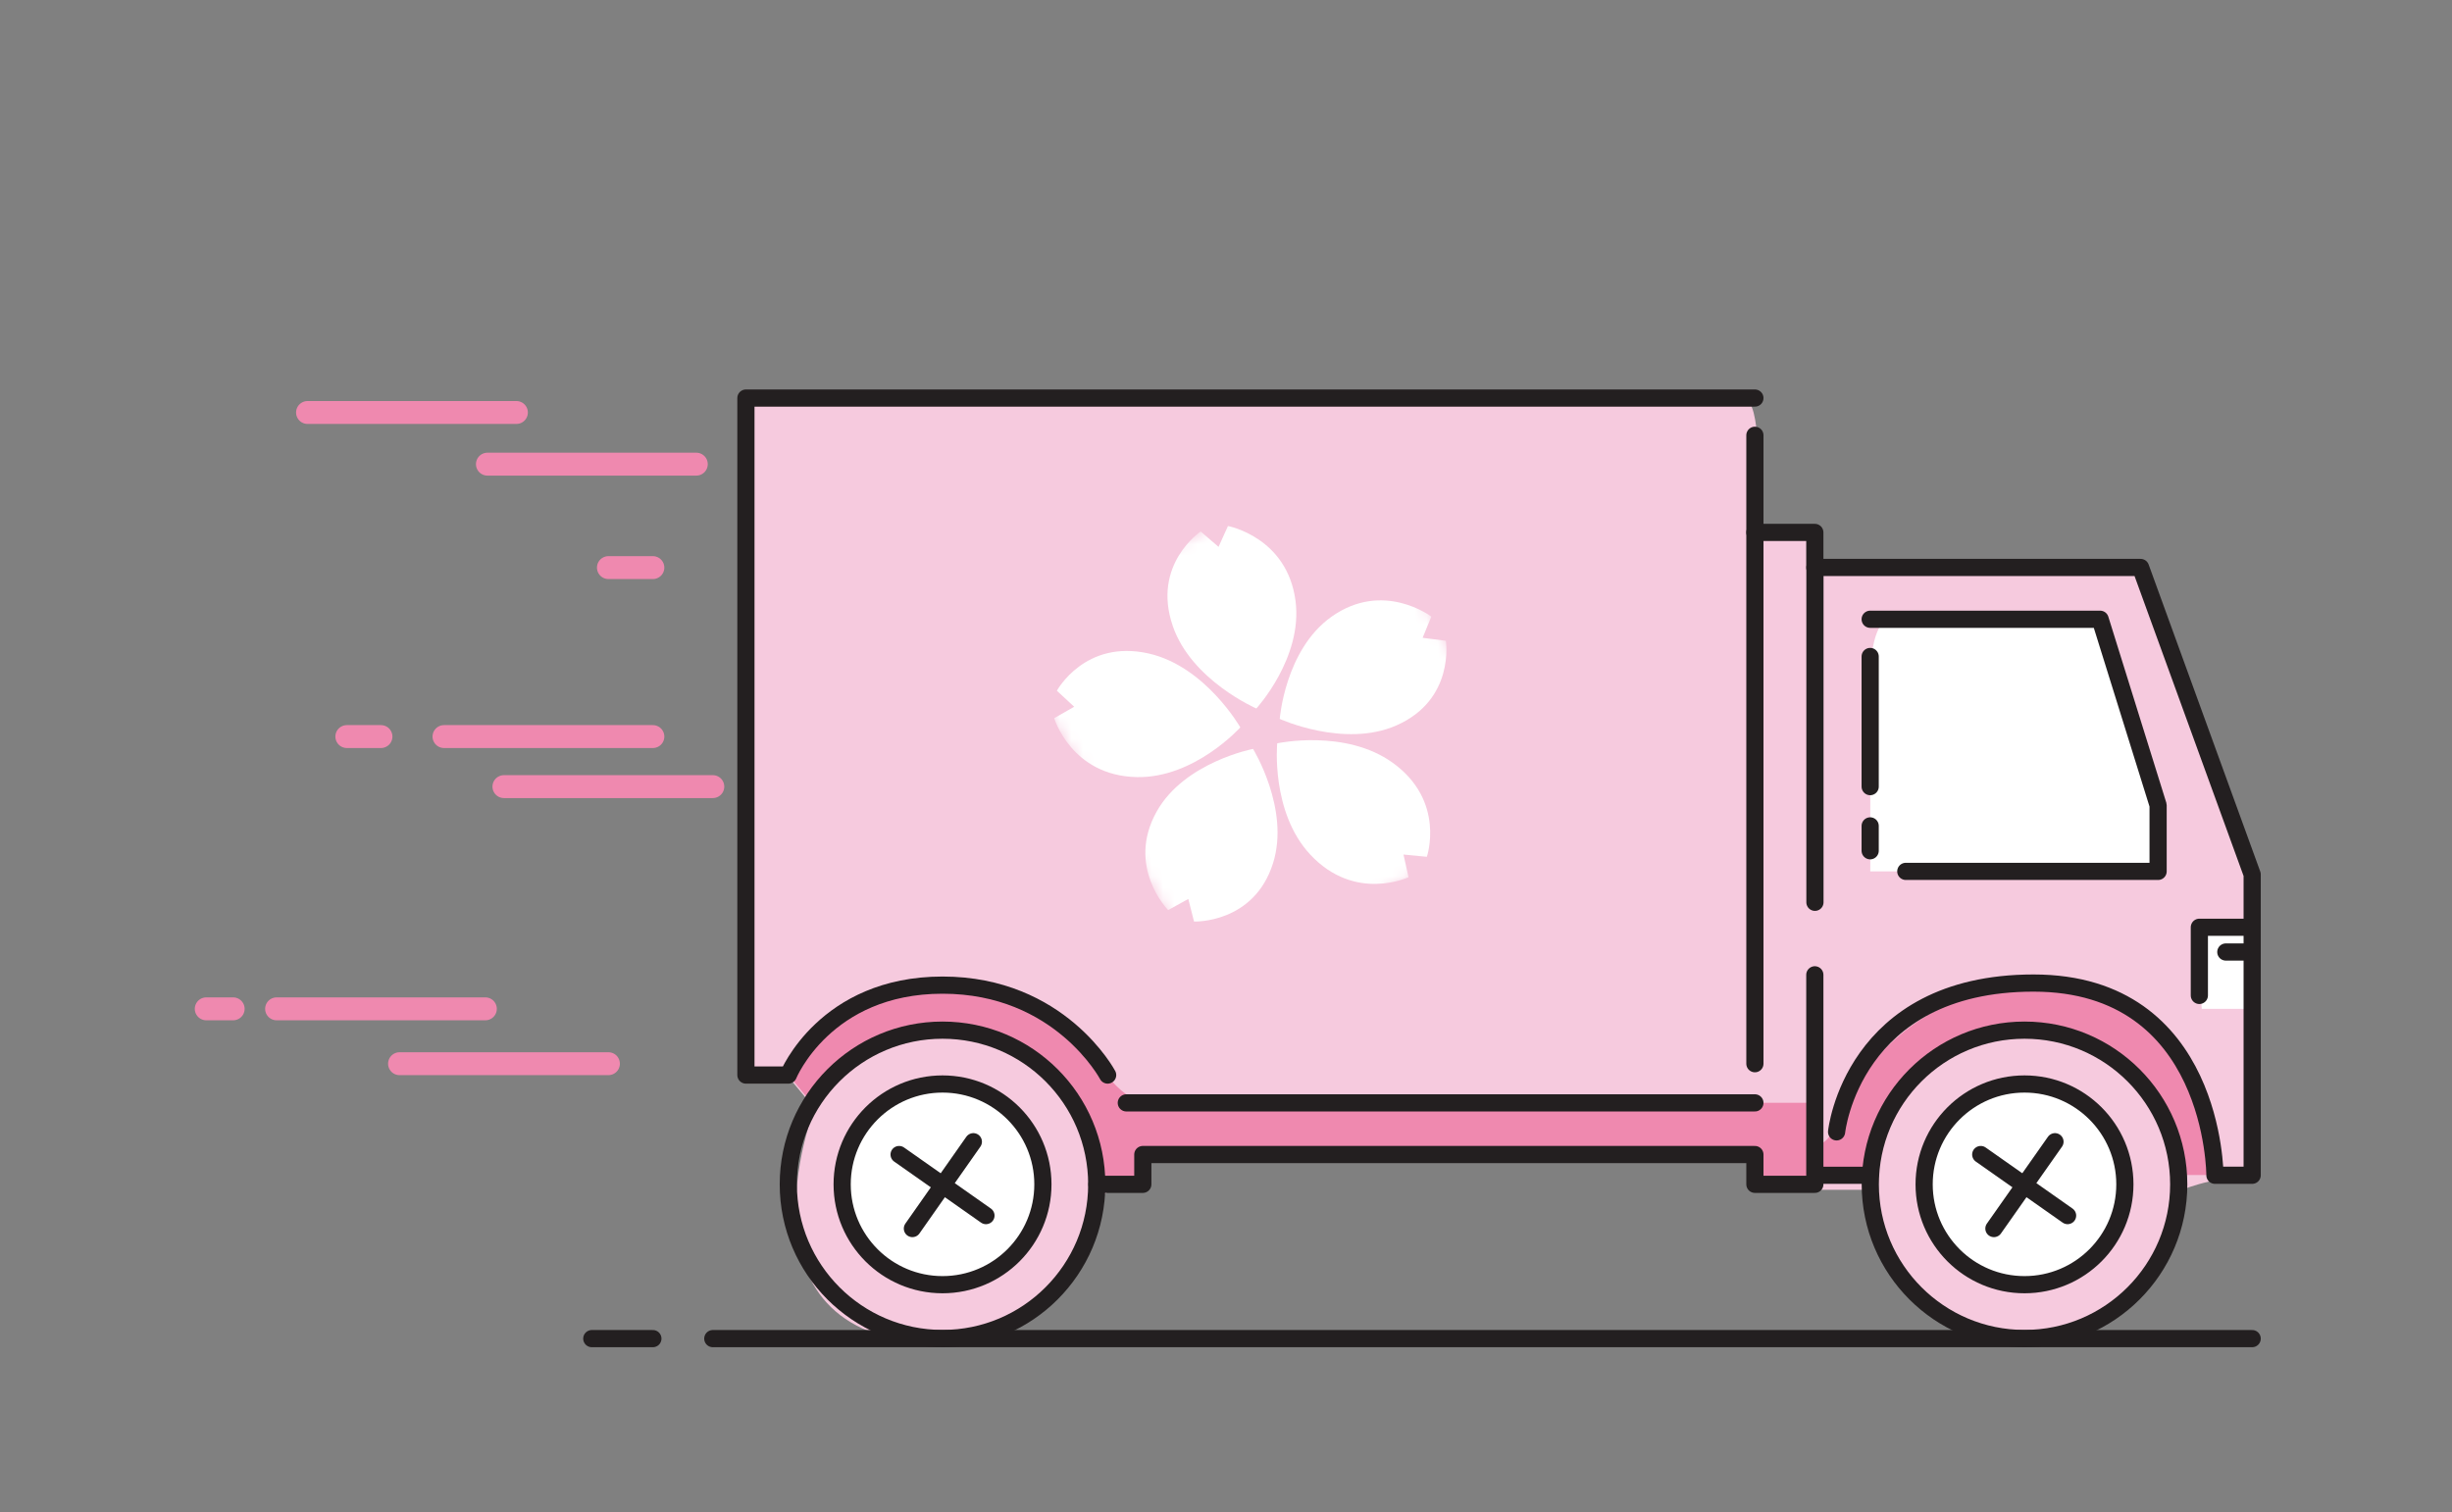
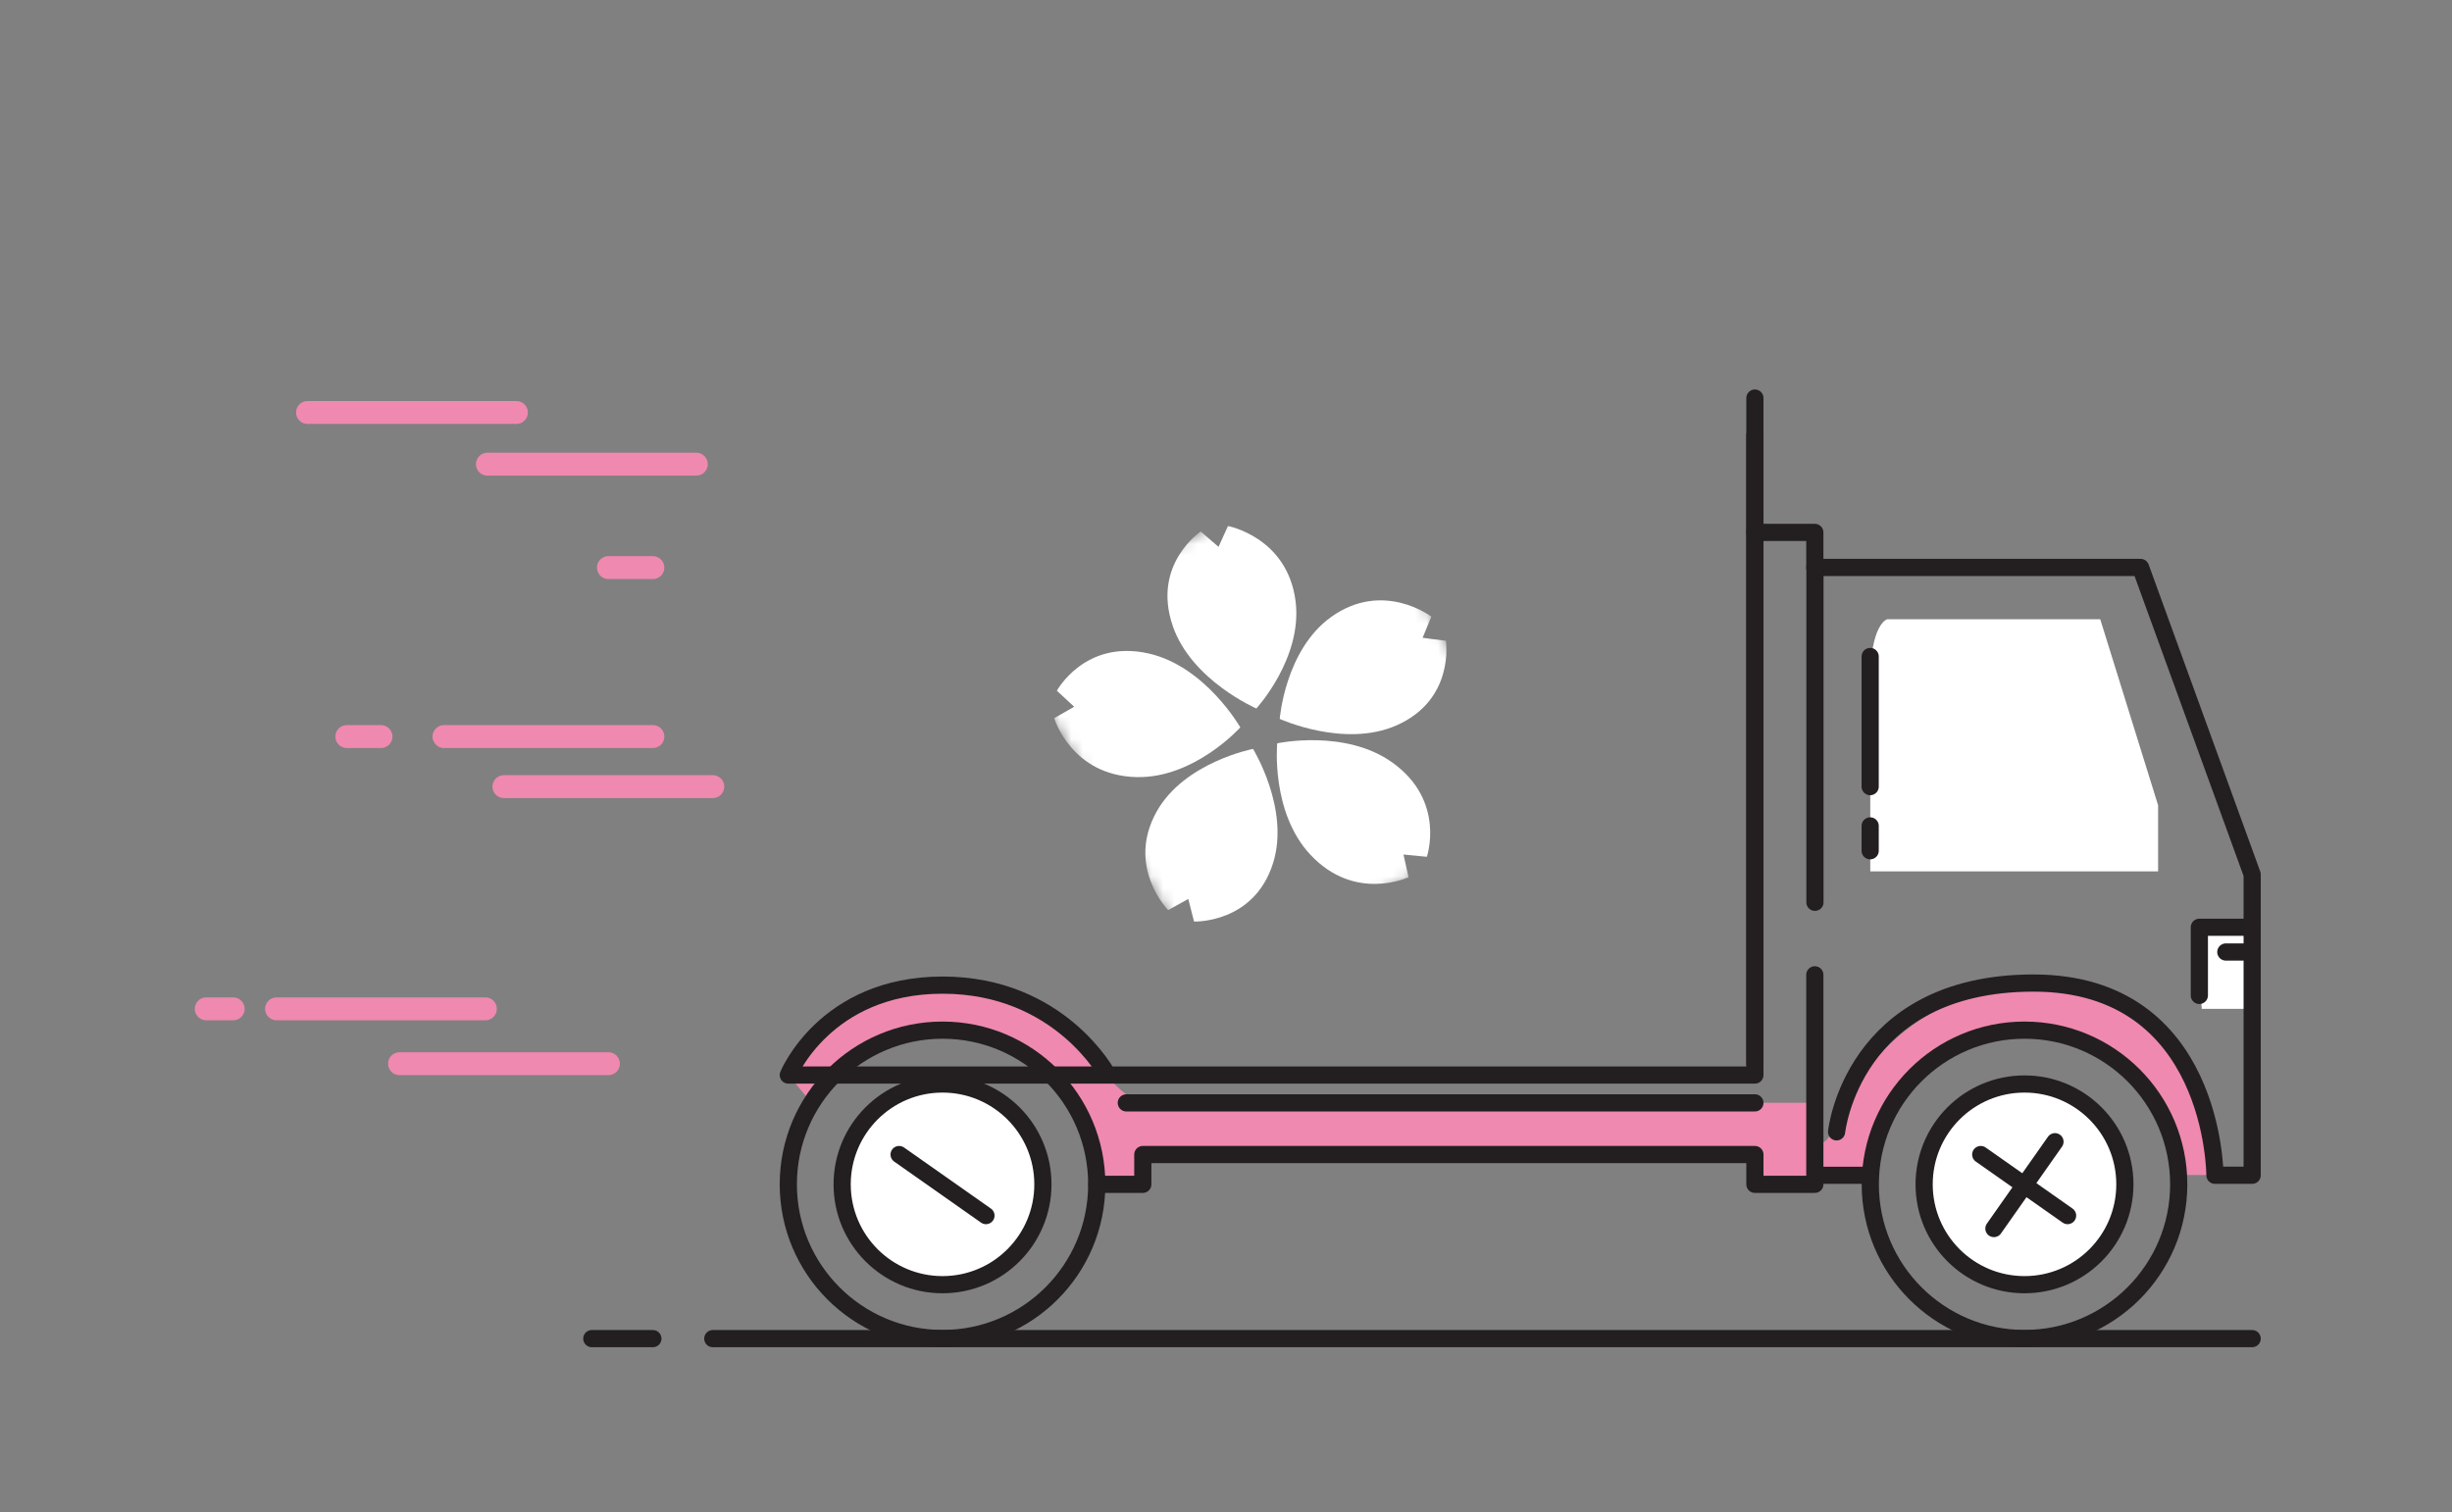
<svg xmlns="http://www.w3.org/2000/svg" width="214" height="132" viewBox="0 0 214 132" fill="none">
  <rect x="0" y="0" width="214" height="132" fill="#808080" stroke="none" />
  <g clip-path="url(#clip0_1678_22345)">
-     <path d="M151.44 35.219H65.36V94.319H69.06L71.09 96.759C71.09 96.759 63.06 117.329 82.53 117.329C82.53 117.329 93.75 114.639 94.87 109.249L95.76 106.369C95.76 106.369 95.32 103.869 97.67 103.869H100.02V101.269H153.43V103.869H163.49C163.49 103.869 164.75 117.329 176.95 117.329C189.15 117.329 190.41 103.869 190.41 103.869C190.41 103.869 194.74 102.179 196.82 103.079V76.549L187.08 50.019H161.91C161.91 50.019 158.66 50.919 158.66 46.949H156.04C156.04 46.949 153.42 47.849 153.42 44.239V40.989C153.42 40.989 153.69 32.959 151.44 35.219Z" fill="#F6CADE" />
    <path d="M70.83 96.28L68.8 93.84C68.8 93.84 72.36 86 82.97 86C82.97 86 90.02 85.78 95 91.54C95 91.54 97.59 96.27 100.2 96.27H158.4V99.65C158.4 99.65 159.27 100.78 160.57 97.43C161.87 94.08 167.15 85.84 178.7 85.84C190.25 85.84 193.02 99.65 193.02 99.65L193.32 102.58H190.61C190.61 102.58 188.69 89.97 175.35 89.97C175.35 89.97 165.95 90.21 163.48 100.77C163.48 100.77 163.09 102.57 161.38 102.57H158.4L157.05 103.83L153.17 103.36V101.49L151.82 100.77H101.02C101.02 100.77 99.76 100.77 99.76 102.07V103.37C99.76 103.37 96.3 104.62 95.74 102.07C95.74 102.07 93.71 89.9 82.28 89.9C82.28 89.9 73.82 90.14 70.84 96.26L70.83 96.28Z" fill="#EF89AF" />
    <path d="M196.56 88.069H192.16L191.95 85.099V80.949H196.56V88.069Z" fill="white" />
    <path d="M169.04 54.06H164.71C164.71 54.06 163.23 54.42 163.23 59.471V76.07H188.35V70.3L183.3 54.06H169.04Z" fill="white" />
    <path d="M160.29 98.809C160.29 98.809 161.64 85.819 177.48 85.819C193.32 85.819 193.31 102.599 193.31 102.599H196.56V76.339L186.82 49.539H158.4V78.769" stroke="#231F20" stroke-width="1.5" stroke-linecap="round" stroke-linejoin="round" />
    <path d="M176.69 116.85C184.124 116.85 190.15 110.823 190.15 103.39C190.15 95.956 184.124 89.93 176.69 89.93C169.257 89.93 163.23 95.956 163.23 103.39C163.23 110.823 169.257 116.85 176.69 116.85Z" stroke="#231F20" stroke-width="1.5" stroke-linecap="round" stroke-linejoin="round" />
    <path d="M82.26 116.85C89.694 116.85 95.72 110.823 95.72 103.39C95.72 95.956 89.694 89.93 82.26 89.93C74.826 89.93 68.8 95.956 68.8 103.39C68.8 110.823 74.826 116.85 82.26 116.85Z" stroke="#231F20" stroke-width="1.5" stroke-linecap="round" stroke-linejoin="round" />
-     <path d="M163.22 54.06H183.29L188.35 70.3V76.07H166.33" stroke="#231F20" stroke-width="1.5" stroke-linecap="round" stroke-linejoin="round" />
    <path d="M163.22 57.31V68.671" stroke="#231F20" stroke-width="1.5" stroke-linecap="round" stroke-linejoin="round" />
    <path d="M163.22 72.1V74.27" stroke="#231F20" stroke-width="1.5" stroke-linecap="round" stroke-linejoin="round" />
    <path d="M191.95 86.899V80.949H196.56" stroke="#231F20" stroke-width="1.5" stroke-linecap="round" stroke-linejoin="round" />
    <path d="M196.56 83.109H194.26" stroke="#231F20" stroke-width="1.5" stroke-linecap="round" stroke-linejoin="round" />
    <path d="M158.39 85.1V102.6H163.22" stroke="#231F20" stroke-width="1.5" stroke-linecap="round" stroke-linejoin="round" />
-     <path d="M153.16 34.75H65.1V93.85H68.8C68.8 93.85 72 86 82.26 86C92.52 86 96.67 93.85 96.67 93.85" stroke="#231F20" stroke-width="1.5" stroke-linecap="round" stroke-linejoin="round" />
+     <path d="M153.16 34.75V93.85H68.8C68.8 93.85 72 86 82.26 86C92.52 86 96.67 93.85 96.67 93.85" stroke="#231F20" stroke-width="1.5" stroke-linecap="round" stroke-linejoin="round" />
    <path d="M158.39 103.389H153.16V100.789H99.74V103.389H95.731" stroke="#231F20" stroke-width="1.5" stroke-linecap="round" stroke-linejoin="round" />
    <path d="M98.3 96.279H153.16" stroke="#231F20" stroke-width="1.5" stroke-linecap="round" stroke-linejoin="round" />
    <path d="M153.16 38V92.86" stroke="#231F20" stroke-width="1.5" stroke-linecap="round" stroke-linejoin="round" />
    <path d="M158.39 49.55V46.48H153.16" stroke="#231F20" stroke-width="1.5" stroke-linecap="round" stroke-linejoin="round" />
    <path d="M60.77 40.52H42.54" stroke="#EF89AF" stroke-width="2" stroke-miterlimit="10" stroke-linecap="round" />
    <path d="M45.07 36.01H26.84" stroke="#EF89AF" stroke-width="2" stroke-miterlimit="10" stroke-linecap="round" />
    <path d="M56.98 64.301H38.75" stroke="#EF89AF" stroke-width="2" stroke-miterlimit="10" stroke-linecap="round" />
    <path d="M62.211 68.67H43.98" stroke="#EF89AF" stroke-width="2" stroke-miterlimit="10" stroke-linecap="round" />
    <path d="M42.36 88.07H24.14" stroke="#EF89AF" stroke-width="2" stroke-miterlimit="10" stroke-linecap="round" />
    <path d="M53.1 92.859H34.87" stroke="#EF89AF" stroke-width="2" stroke-miterlimit="10" stroke-linecap="round" />
    <path d="M30.27 64.301H33.249" stroke="#EF89AF" stroke-width="2" stroke-miterlimit="10" stroke-linecap="round" />
    <path d="M53.1 49.551H56.98" stroke="#EF89AF" stroke-width="2" stroke-miterlimit="10" stroke-linecap="round" />
    <path d="M176.69 112.16C181.401 112.16 185.22 108.341 185.22 103.63C185.22 98.919 181.401 95.1 176.69 95.1C171.979 95.1 168.16 98.919 168.16 103.63C168.16 108.341 171.979 112.16 176.69 112.16Z" fill="white" />
    <path d="M18 88.07H20.35" stroke="#EF89AF" stroke-width="2" stroke-miterlimit="10" stroke-linecap="round" />
    <path d="M82.03 112.16C86.741 112.16 90.56 108.341 90.56 103.63C90.56 98.919 86.741 95.1 82.03 95.1C77.319 95.1 73.5 98.919 73.5 103.63C73.5 108.341 77.319 112.16 82.03 112.16Z" fill="white" />
    <path d="M82.26 112.151C87.098 112.151 91.02 108.229 91.02 103.391C91.02 98.553 87.098 94.631 82.26 94.631C77.422 94.631 73.5 98.553 73.5 103.391C73.5 108.229 77.422 112.151 82.26 112.151Z" stroke="#231F20" stroke-width="1.5" stroke-linecap="round" stroke-linejoin="round" />
    <path d="M172.87 100.789L180.45 106.119" stroke="#231F20" stroke-width="1.5" stroke-linecap="round" stroke-linejoin="round" />
    <path d="M174.02 107.25L179.35 99.67" stroke="#231F20" stroke-width="1.5" stroke-linecap="round" stroke-linejoin="round" />
    <path d="M78.47 100.789L86.05 106.119" stroke="#231F20" stroke-width="1.5" stroke-linecap="round" stroke-linejoin="round" />
-     <path d="M79.63 107.25L84.95 99.67" stroke="#231F20" stroke-width="1.5" stroke-linecap="round" stroke-linejoin="round" />
    <path d="M176.69 112.151C181.528 112.151 185.45 108.229 185.45 103.391C185.45 98.553 181.528 94.631 176.69 94.631C171.852 94.631 167.93 98.553 167.93 103.391C167.93 108.229 171.852 112.151 176.69 112.151Z" stroke="#231F20" stroke-width="1.5" stroke-linecap="round" stroke-linejoin="round" />
    <path d="M196.56 116.859H62.21" stroke="#231F20" stroke-width="1.5" stroke-linecap="round" stroke-linejoin="round" />
    <path d="M56.98 116.859H51.65" stroke="#231F20" stroke-width="1.5" stroke-linecap="round" stroke-linejoin="round" />
    <mask id="mask0_1678_22345" style="mask-type:luminance" maskUnits="userSpaceOnUse" x="87" y="39" width="48" height="48">
      <path d="M116.59 39.779L134.57 70.049L105.79 86.199L87.8 55.929L116.59 39.779Z" fill="white" />
    </mask>
    <g mask="url(#mask0_1678_22345)">
      <path d="M102.35 54.639C103.98 59.399 109.65 61.849 109.65 61.849C109.65 61.849 113.71 57.429 113.07 52.469C112.35 46.889 107.17 45.919 107.17 45.919L106.35 47.739L104.79 46.399C104.79 46.399 100.51 49.269 102.35 54.629V54.639Z" fill="white" />
      <path d="M126.19 55.939L124.16 55.679L124.92 53.829C124.92 53.829 120.71 50.619 116.18 53.859C112.15 56.739 111.69 62.759 111.69 62.759C111.69 62.759 117.31 65.329 121.87 63.329C127 61.079 126.19 55.939 126.19 55.939Z" fill="white" />
      <path d="M122.93 76.579L122.49 74.599L124.53 74.799C124.53 74.799 126.2 69.939 121.55 66.589C117.42 63.609 111.47 64.889 111.47 64.889C111.47 64.889 110.89 70.899 114.36 74.609C118.26 78.789 122.93 76.579 122.93 76.579Z" fill="white" />
      <path d="M101.95 79.449L103.71 78.479L104.21 80.449C104.21 80.449 109.45 80.649 111.11 75.339C112.59 70.619 109.36 65.379 109.36 65.379C109.36 65.379 103.38 66.529 100.96 70.829C98.24 75.669 101.94 79.439 101.94 79.439L101.95 79.449Z" fill="white" />
      <path d="M92 62.699L93.75 61.699L92.24 60.299C92.24 60.299 94.68 55.789 100.25 57.049C105.2 58.169 108.25 63.499 108.25 63.499C108.25 63.499 104.24 67.959 99.19 67.839C93.51 67.709 92.01 62.709 92.01 62.709L92 62.699Z" fill="white" />
    </g>
  </g>
  <defs>
    <clipPath id="clip0_1678_22345">
      <rect width="214" height="132" fill="white" />
    </clipPath>
  </defs>
</svg>